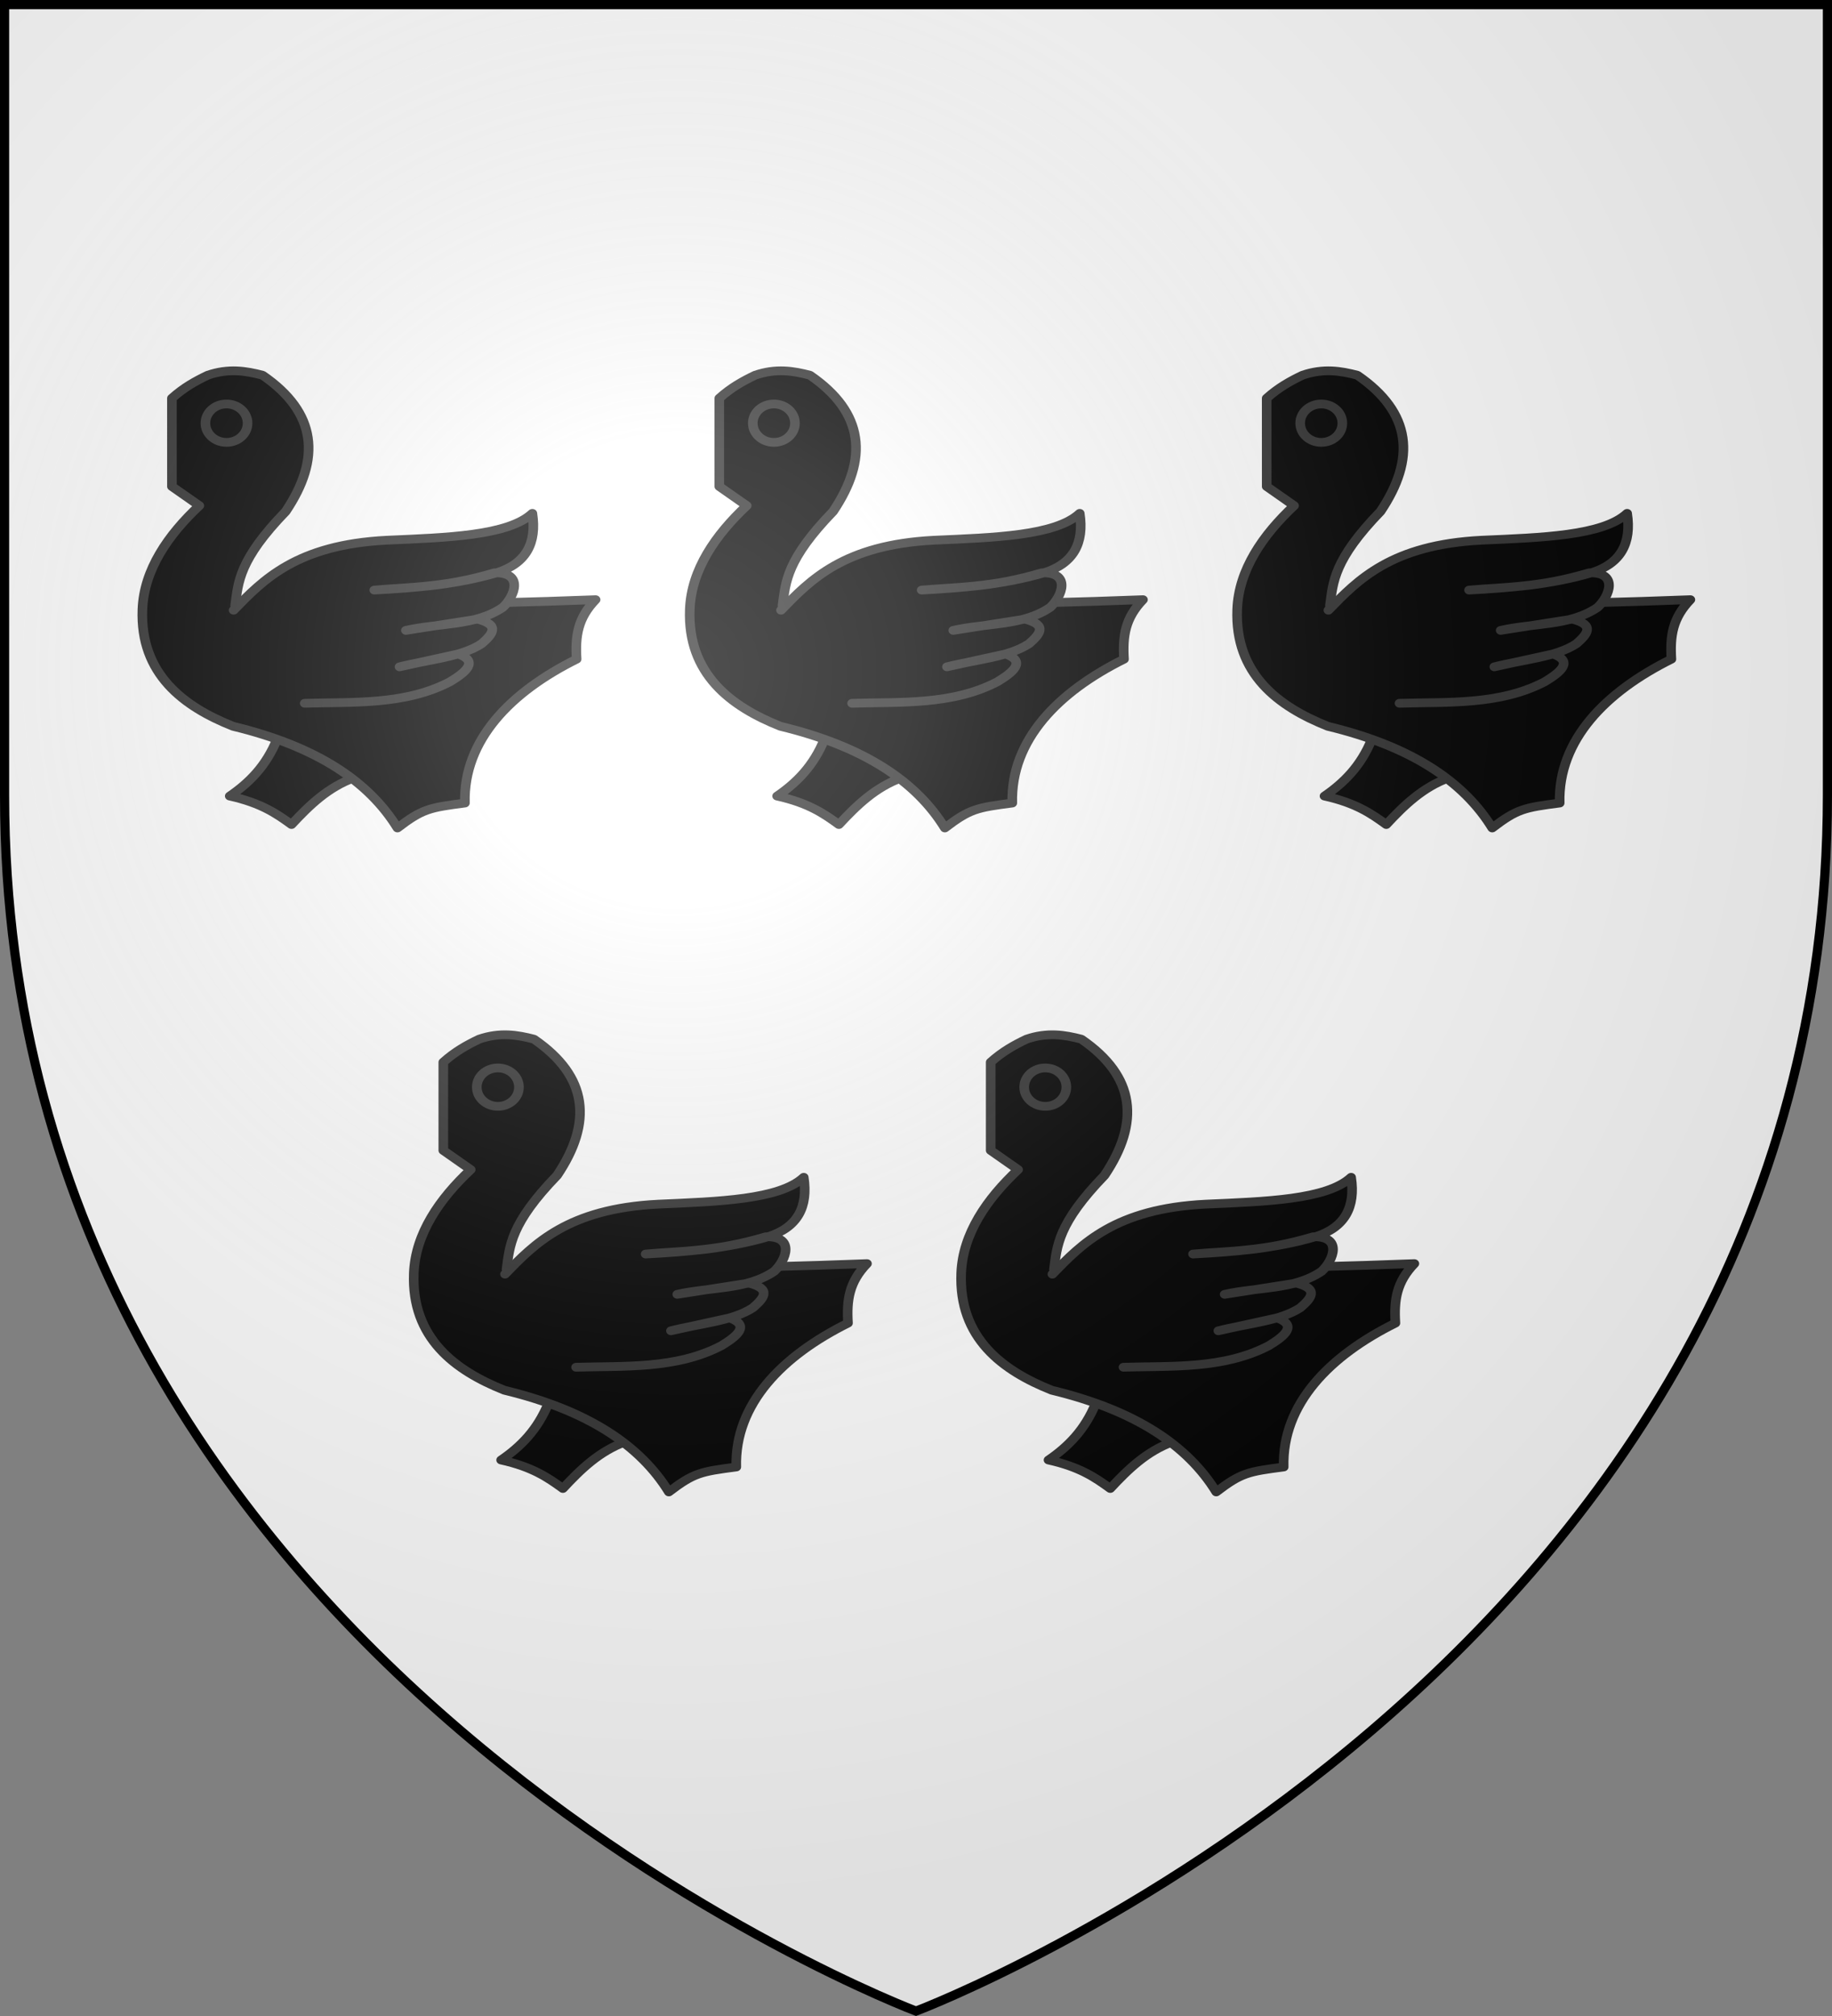
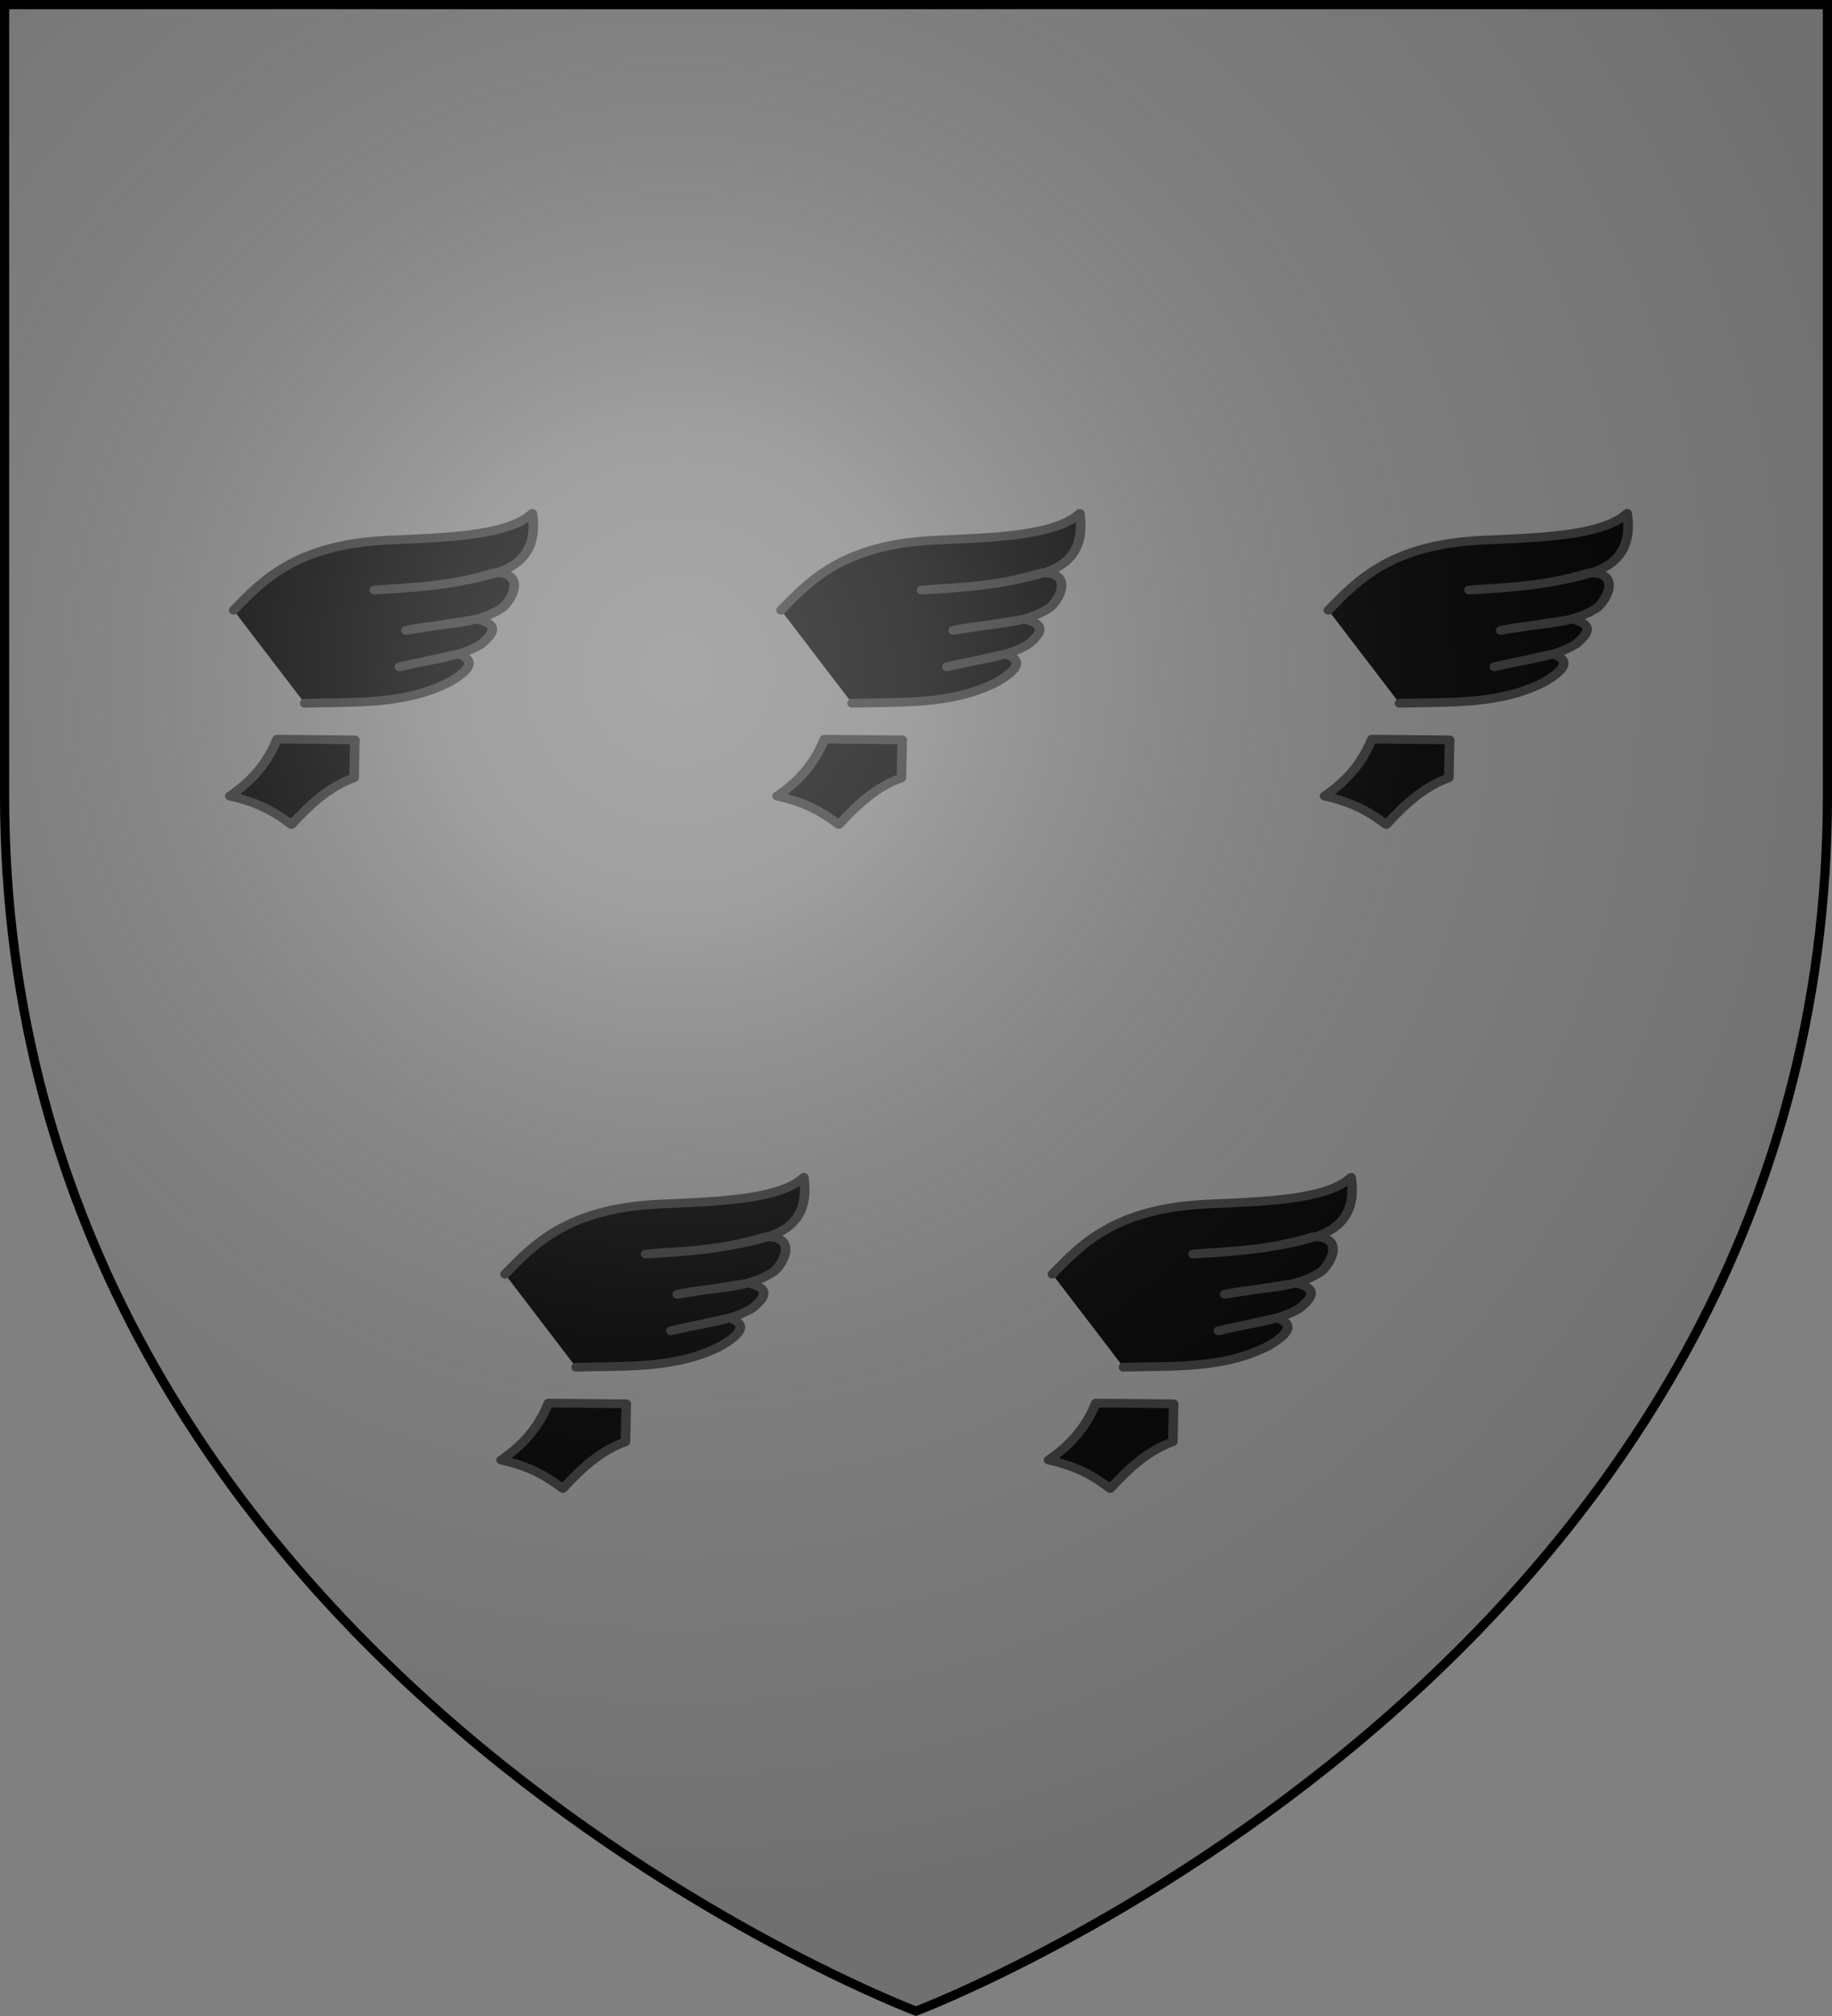
<svg xmlns="http://www.w3.org/2000/svg" xmlns:xlink="http://www.w3.org/1999/xlink" height="660" width="600">
  <rect width="100%" height="100%" fill="#808080" stroke="none" />
  <radialGradient id="a" cx="221.445" cy="226.331" gradientTransform="matrix(1.353 0 0 1.349 -77.629 -85.747)" gradientUnits="userSpaceOnUse" r="300">
    <stop offset="0" stop-color="#fff" stop-opacity=".314" />
    <stop offset=".19" stop-color="#fff" stop-opacity=".251" />
    <stop offset=".6" stop-color="#6b6b6b" stop-opacity=".125" />
    <stop offset="1" stop-opacity=".125" />
  </radialGradient>
-   <path d="m300 658.5s298.5-112.436 298.5-398.182v-258.818h-597v258.818c0 285.746 298.5 398.182 298.5 398.182z" fill="#fff" fill-rule="evenodd" />
  <g stroke-width=".99" transform="matrix(1.01 0 0 1.011 -2.47 5.293)">
    <g id="b" stroke="#313131" stroke-linecap="round" stroke-linejoin="round" stroke-width="2.969">
      <path d="m-143.977 278.607c-3.568 9.659-9.168 15.761-15.529 20.53 10.376 2.517 15.384 6.375 20.267 10.265 5.834-6.877 11.933-13.423 20.53-16.846l.263-13.687z" fill-rule="evenodd" stroke-linecap="round" stroke-linejoin="round" stroke-width="3.152" transform="matrix(.988 0 0 .898 234.536 -16.078)" />
-       <path d="m-178.483 155.681c3.92-3.882 7.84-6.245 11.761-8.302 6.859-2.59 12.513-1.567 17.987 0 17.877 13.496 19.239 30.089 7.61 49.117-15.363 17.442-15.557 25.404-16.603 33.898 37.337.007 75.491-.259 118.297-2.075-5.843 6.648-6.691 13.027-6.226 21.446-21.5 11.734-37.239 29.115-36.665 51.885-11.647 1.671-13.968 2.125-22.137 8.993-9.307-16.562-26.218-29.321-53.96-36.665-16.147-7.057-30.589-18.776-29.747-42.2.514-14.312 8.492-26.885 18.678-37.357l-8.993-6.918z" fill-rule="evenodd" stroke-linecap="round" stroke-linejoin="round" stroke-width="3.152" transform="matrix(.988 0 0 .898 234.536 -16.078)" />
-       <path d="m-155.654 164.674c.003 3.823-3.095 6.924-6.918 6.924-3.823 0-6.921-3.101-6.918-6.924-.003-3.823 3.095-6.924 6.918-6.924 3.823 0 6.921 3.101 6.918 6.924z" stroke-linecap="round" stroke-linejoin="round" stroke-width="3.152" transform="matrix(.988 0 0 .898 236.512 -16.078)" />
+       <path d="m-155.654 164.674z" stroke-linecap="round" stroke-linejoin="round" stroke-width="3.152" transform="matrix(.988 0 0 .898 236.512 -16.078)" />
      <path d="m-158.235 232.123c9.673-10.943 20.641-23.616 50.315-25.249 19.601-.95 39.726-1.575 47.734-9.685 1.498 10.704-2.031 18.11-11.761 21.446-13.156 4.259-26.622 5.424-40.124 6.226 12.183-1.183 22.672-.793 39.432-6.226 9.748-.277 6.688 8.464 2.767 12.452-9.06 6.792-21.179 5.629-31.823 8.302l23.521-4.053c7.66 2.115 4.784 5.569 1.35 8.862-6.654 4.843-17.705 5.756-26.946 8.335l19.239-4.643c6.894 2.705 2.421 6.623-2.669 10.012-14.835 8.523-31.991 7.248-47.7 7.775" fill-rule="evenodd" stroke-linecap="round" stroke-linejoin="round" stroke-width="3.152" transform="matrix(.988 0 0 .898 234.536 -16.078)" />
    </g>
    <use height="100%" transform="translate(177.5)" width="100%" xlink:href="#b" />
    <use height="100%" transform="translate(355)" width="100%" xlink:href="#b" />
    <use height="100%" transform="translate(88 215)" width="100%" xlink:href="#b" />
    <use height="100%" transform="translate(265.5 215)" width="100%" xlink:href="#b" />
  </g>
  <path d="m300 658.5s298.5-112.436 298.5-398.182v-258.818h-597v258.818c0 285.746 298.5 398.182 298.5 398.182z" fill="url(#a)" fill-rule="evenodd" />
  <path d="m300 658.397s-298.5-112.418-298.5-398.119v-258.778h597v258.778c0 285.701-298.5 398.119-298.5 398.119z" fill="none" stroke="#000" stroke-width="3" />
</svg>